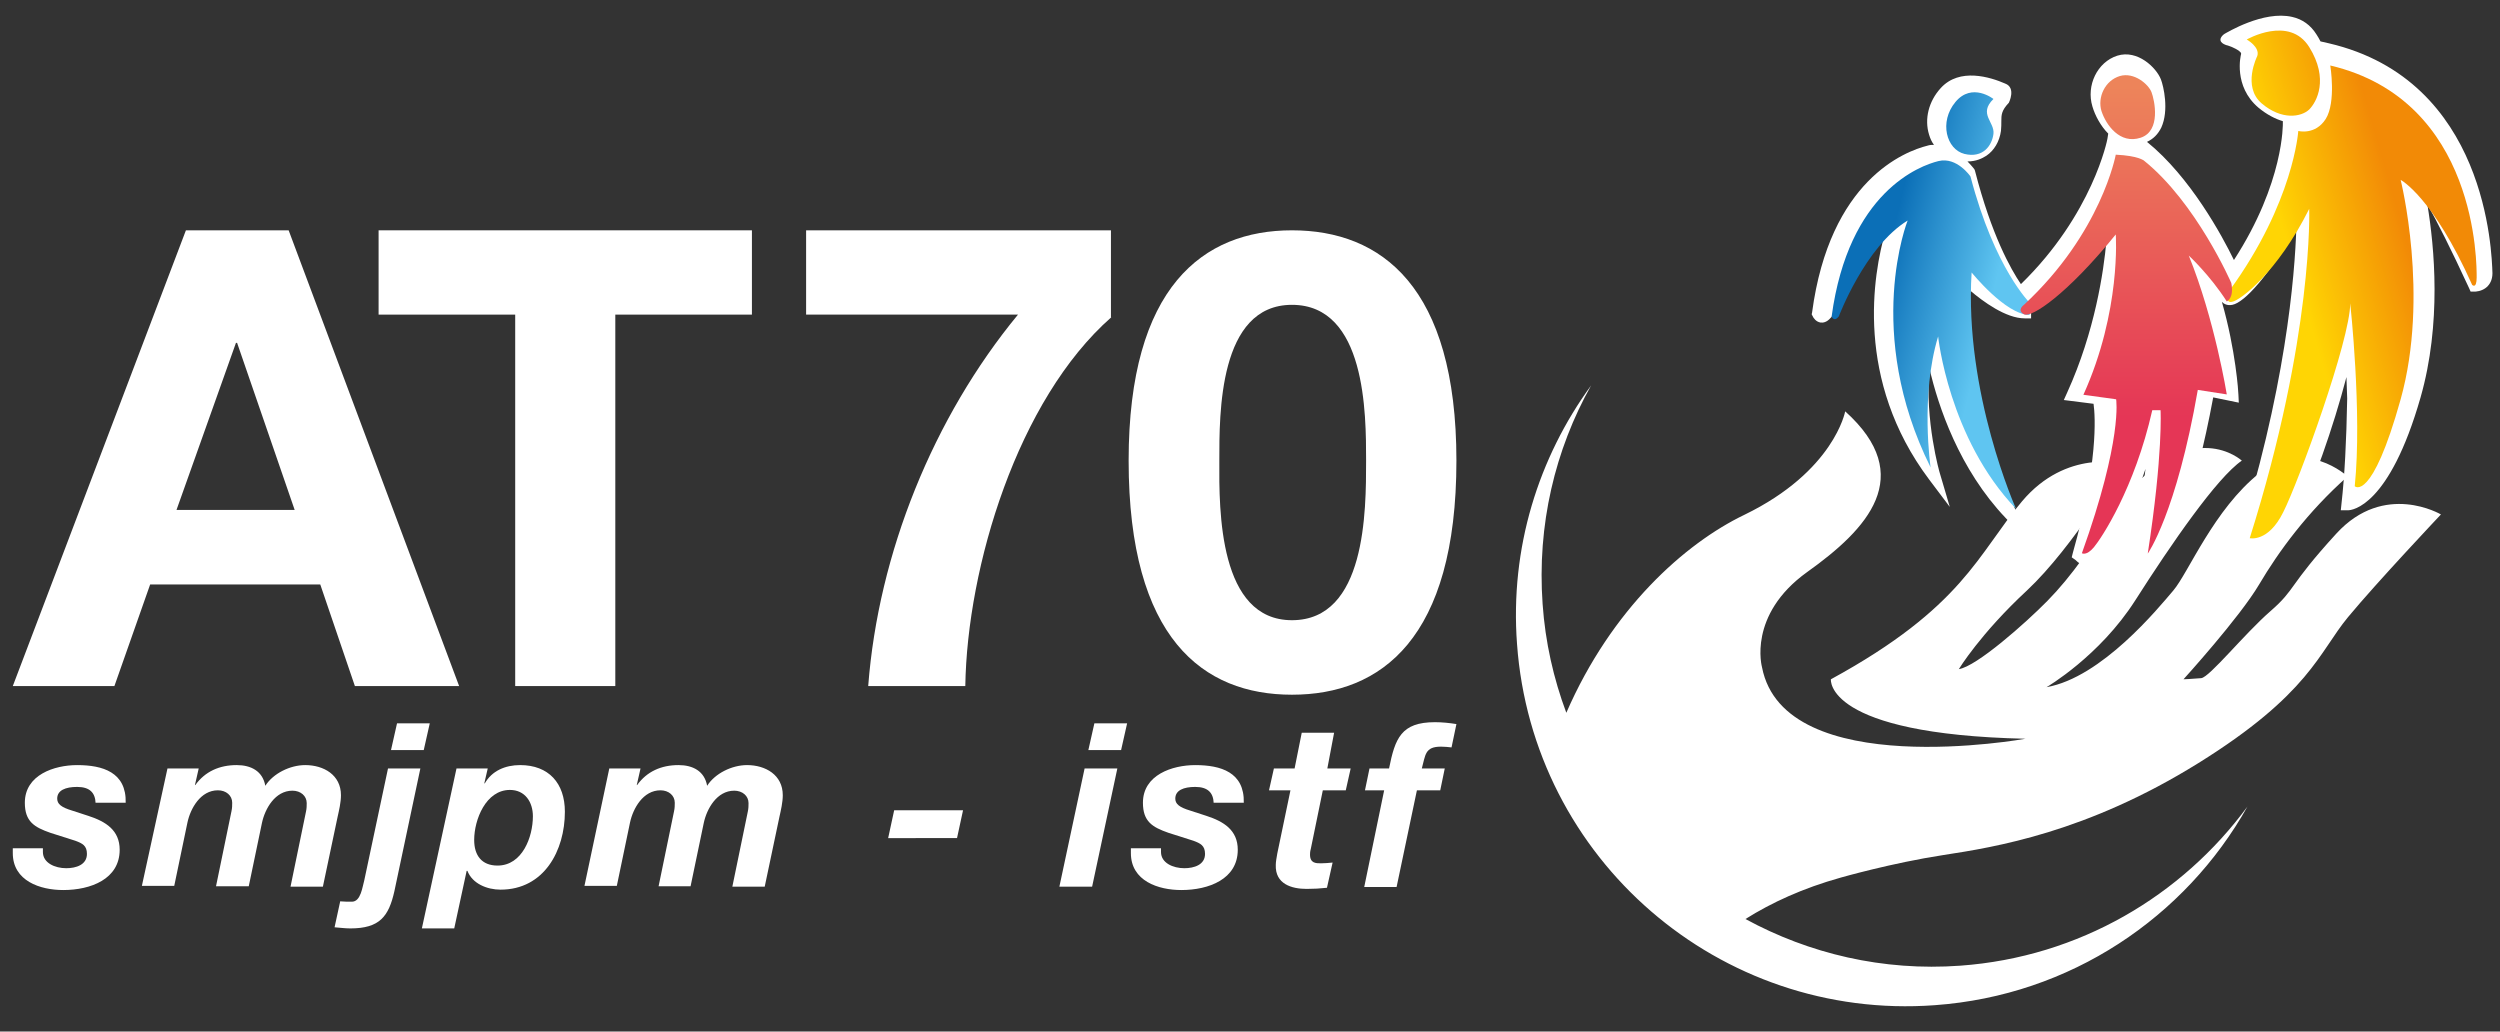
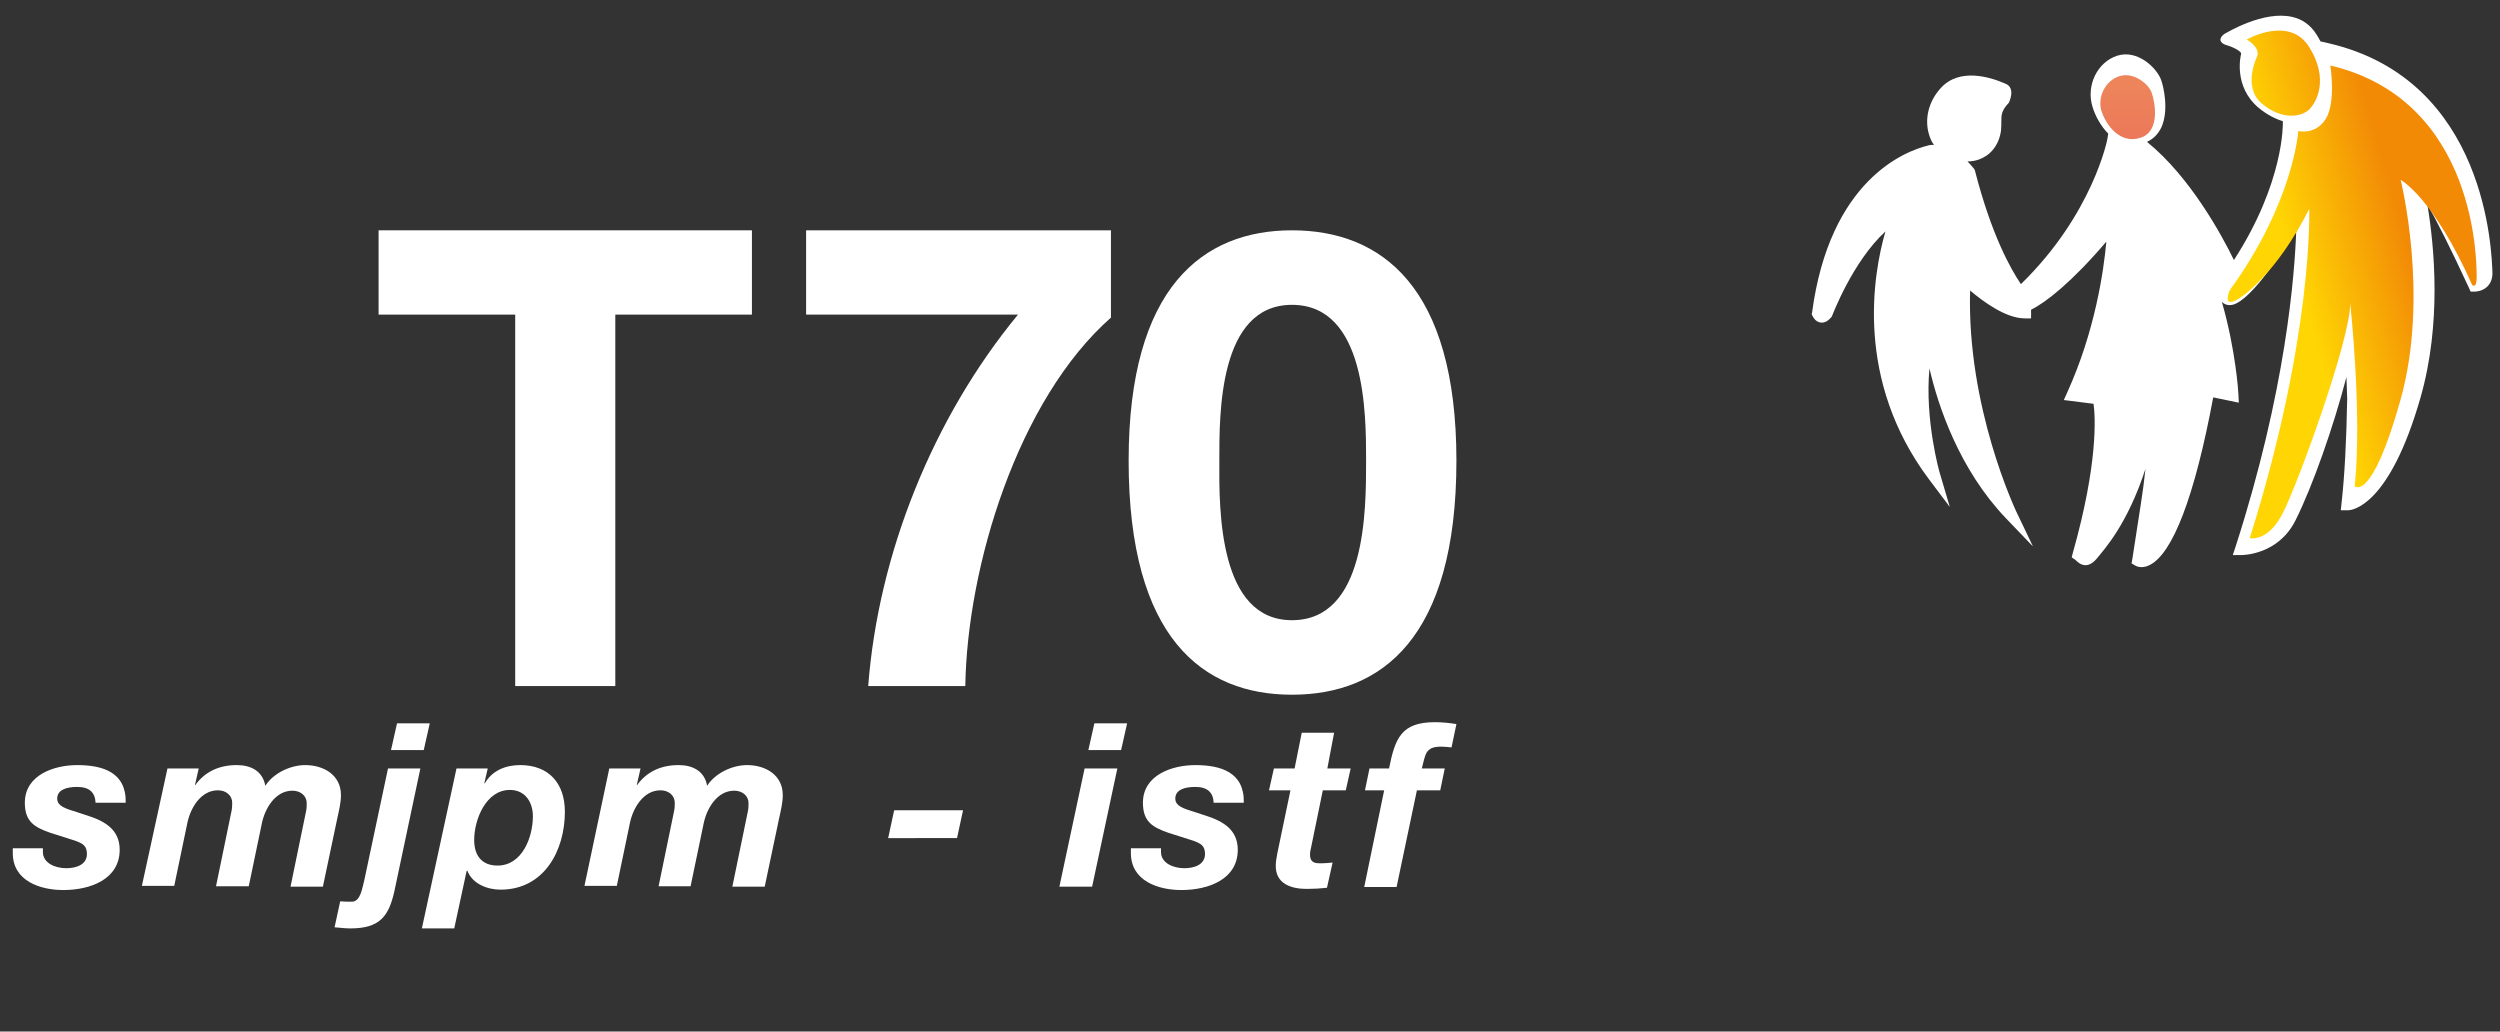
<svg xmlns="http://www.w3.org/2000/svg" version="1.1" id="Calque_1" x="0px" y="0px" viewBox="0 0 664.3 274.1" style="enable-background:new 0 0 664.3 274.1;" xml:space="preserve">
  <rect x="0" y="0" width="664.3" height="274.1" fill="#333333" stroke="none" />
  <style type="text/css">
	.st0{fill:#FFFFFF;}
	.st1{fill:url(#SVGID_1_);}
	.st2{fill:url(#SVGID_2_);}
	.st3{fill:url(#SVGID_3_);}
	.st4{fill:url(#SVGID_4_);}
	.st5{fill:url(#SVGID_5_);}
	.st6{fill:url(#SVGID_6_);}
</style>
  <g>
    <g>
      <g>
        <g>
          <g>
            <g>
-               <path class="st0" d="M620.8,141.8c-12.9,14.1-10.6,14.6-17.5,20.6c-6.9,6-16.2,17.6-18.4,17.8c-2.2,0.2-4.7,0.3-4.7,0.3        s14.9-16.4,20.1-25.2c5.2-8.8,12.8-19.2,23.5-28.7c0,0-11.3-10.5-23.4-0.9c-12.1,9.6-18.9,26.5-22.9,31.2        c-4,4.7-19,23.1-33.7,25.7c0,0,14.1-8.2,23.6-23.1c9.5-14.9,21.7-32.6,28.3-37.1c0,0-13.3-12.2-31.4,9.9        c-8.5,13-13.8,20.8-20.3,27.4c-5.8,5.9-18.8,17.4-23.5,18.1c0,0,5.7-9.4,18.1-20.9c12.4-11.6,25.4-33.7,25.4-33.7        s-14.9-4-26.7,10c-11.8,14-15.6,28.1-50.8,47.3c0,0-1.7,14.6,51.7,15.8c0,0-64.1,11.6-70-19c0,0-3.9-13.9,12-25.3        c16-11.4,29.2-25.5,10.1-42.7c0,0-2.9,15.9-26.8,27.5c-15.8,7.6-35.3,25-47.3,52.6c-3.4-9.1-5.6-18.8-6.3-28.9        c-1.5-21,3.3-41,12.9-58.1c-14,19.2-21.6,43.2-19.7,68.7c4.1,57.2,53.8,100.2,111,96c36.1-2.6,66.6-23.4,83.1-52.8        c-17.4,23.7-44.7,40-76.3,42.3c-20.6,1.5-40.2-3.2-57.1-12.4c7-4.4,15.3-8.2,25.3-11c0,0,13.6-3.9,27.3-6        c13.7-2.1,38.1-6,67.7-24.4c29.6-18.4,32.1-29.5,39.8-38.8c7.7-9.3,24.7-27.3,24.7-27.3S633.6,127.8,620.8,141.8z" />
              <g>
                <path class="st0" d="M618.8,11.5l-2.2-0.5c-0.3-0.6-0.7-1.3-1.1-1.9c-1.5-2.4-3.7-4-6.4-4.6c-7.7-1.8-17.6,4.3-18,4.5         l-0.4,0.3l0,0c-1.6,1.6,0,2.4,0.9,2.7l0,0c0.1,0,0.3,0.1,0.4,0.1c0,0,0,0,0,0l0,0c1.3,0.4,3.1,1.3,3.5,2c0,0.1,0,0.1,0,0.2         l0,0.1c-0.1,0.3-2.1,8.5,4.6,14.2c2.3,1.9,4.5,3,6.5,3.6l0,0.4c0,0.2,0.4,15.8-13,36.5c-3.1-6.4-11.6-22.1-23.1-31.4         c1.7-0.8,2.9-2,3.8-3.8c2.1-4.6,0.6-11-0.1-12.8c-1.2-3.1-6.2-8-11.6-6.3c-5.3,1.7-8.3,7.9-6.6,13.5c0.7,2.4,2.2,5.2,4.2,7.2         l-0.2,1.3c0,0.2-3.9,20.1-23,38.7c-2.7-4-7.8-13-12.2-30.1l-0.1-0.3l-0.2-0.3c-0.1-0.1-0.7-0.9-1.7-1.9c2.3,0,3.9-0.8,5-1.5         c2.1-1.4,3.5-3.8,3.9-6.6c0.1-1,0.1-1.9,0.1-2.6c0-1.6,0-2.8,2-4.9l0,0c0,0,2-4-1-5.1c-3.9-1.7-12.1-4.3-17.1,1.2         c-3.2,3.5-4.4,8.2-3.1,12.4c0.3,1,0.7,1.9,1.3,2.7c-0.6,0-1.1,0-1.7,0.2c-6,1.5-26,9.1-30.7,44.4l-0.1,0.4l0.2,0.4         c0.3,0.7,1,1.6,2.1,1.8c0.7,0.1,1.7,0,2.8-1.3l0.2-0.2l0.1-0.2c0.1-0.2,5.4-14.4,14.2-22.5c-3.3,11.4-8.2,39.5,11.6,65.9         l5.5,7.3l-2.6-8.8c-0.1-0.2-4.1-14.3-2.8-28c2.3,10,7.9,26.8,20.3,39.8l7.2,7.5l-4.5-9.4c-0.1-0.3-13.1-27.6-12.2-58.6         c3.4,2.9,9.5,7.4,14.5,7.4l1.7,0v-2.3c3.9-1.9,10.9-7.4,20-18.1c-0.7,7.8-3,23.8-10.4,40.1l-0.9,2l7.9,1         c0.5,3.5,1.2,15.9-5.5,39.6l-0.3,1.2l1,0.7c0.3,0.2,2.6,3.2,5.6-0.3c2.2-2.7,8.2-9.2,13-23.9c-0.7,6.7-1.6,11.4-3.5,24         l-0.2,1.1l1,0.6c0.2,0.1,0.7,0.4,1.6,0.4c0.6,0,1.3-0.1,2.1-0.5c6.2-2.9,12.1-18.3,17-44.6l6.8,1.4l-0.1-2.1         c0-0.6-0.7-11.8-4.4-24.7c0,0,0.1,0.1,0.1,0.1c0.4,0.4,1.3,1,2.7,0.7c3.2-0.6,9.8-7.8,17-20.7c-0.4,12.8-2.8,43.6-16.2,85.1         l-0.7,2.1l2.2,0c0.4,0,9.9,0,14.5-9.3c4.5-9,10-24.6,13.5-38l0.2,5.7c-0.2,11.4-0.7,20.7-1.5,27.8l-0.2,1.9l1.9,0         c1.1,0,11-1,19.3-30c5.6-19.6,3.7-39.9,1.8-51.3c2.6,4.6,6.2,11.7,11.1,22.3l0.4,0.9l1,0c0.2,0,2,0,3.4-1.3         c0.6-0.6,1.4-1.7,1.4-3.6C662.1,67.1,660.9,21.3,618.8,11.5z" />
                <g>
                  <g>
                    <linearGradient id="SVGID_1_" gradientUnits="userSpaceOnUse" x1="488.557" y1="79.853" x2="526.96" y2="89.099">
                      <stop offset="0.246" style="stop-color:#0B6FB7" />
                      <stop offset="1" style="stop-color:#5FC5F1" />
                    </linearGradient>
-                     <path class="st1" d="M523.6,46.9c0,0-3.6-5.3-8.5-4.1c-4.9,1.2-23.9,8.1-28.4,41.3c0,0,0.6,1.6,1.9,0c0,0,7-18.6,18.3-25.5           c0,0-11.8,29.6,6.1,65.6c0,0-2.8-19,2-34.8c0,0,2.8,27.1,20.7,45.8c0,0-13.8-30.8-11.8-62.8c0,0,9,11.2,15.4,11.3v-3.2           C539.5,80.5,530.1,71.7,523.6,46.9z" />
                    <linearGradient id="SVGID_2_" gradientUnits="userSpaceOnUse" x1="501.216" y1="27.27" x2="539.619" y2="36.515">
                      <stop offset="0.246" style="stop-color:#0B6FB7" />
                      <stop offset="1" style="stop-color:#5FC5F1" />
                    </linearGradient>
-                     <path class="st2" d="M529.7,26.3c0,0-5.7-4.5-10.1,0.8s-2.4,12.6,2.4,13.8c4.9,1.2,7.3-2.2,7.7-5.3           C530.1,32.4,525.6,30.3,529.7,26.3z" />
                  </g>
                  <g>
                    <linearGradient id="SVGID_3_" gradientUnits="userSpaceOnUse" x1="656.068" y1="66.612" x2="611.976" y2="79.413">
                      <stop offset="0.33" style="stop-color:#F28A06" />
                      <stop offset="1" style="stop-color:#FFD504" />
                    </linearGradient>
                    <path class="st3" d="M610.7,34.8c0,0-1.2,18.9-18.2,42.3c0,0-1.6,3.6,0.6,3.1c2.2-0.4,12-7.7,20.5-24.7           c0,0,1.2,33.6-15.8,87.5c0,0,4.9,1.2,8.9-6.9c4.1-8.1,17.8-45.8,17.8-55.5c0,0,3.2,29.2,1.2,48.6c0,0,4.5,4.5,12.2-23.1           c7.7-27.6,0-58.3,0-58.3s8.5,4.4,19,27.9c0,0,1.2,1.2,1.2-2s0.4-47-38.9-56.3c0,0,1.6,9.7-1.2,14.2           C615.2,36,610.7,34.8,610.7,34.8z" />
                    <linearGradient id="SVGID_4_" gradientUnits="userSpaceOnUse" x1="639.605" y1="9.906" x2="595.513" y2="22.707">
                      <stop offset="0.33" style="stop-color:#F28A06" />
                      <stop offset="1" style="stop-color:#FFD504" />
                    </linearGradient>
                    <path class="st4" d="M599.8,14.9c0,0-4.1,8.1,1.2,12.6s10.5,3.6,12.6,1.6c2-2,5.3-8.1,0-16.6s-16.6-2-16.6-2           S600.6,12.5,599.8,14.9z" />
                  </g>
                  <g>
                    <linearGradient id="SVGID_5_" gradientUnits="userSpaceOnUse" x1="565.003" y1="149.569" x2="565.003" y2="23.166">
                      <stop offset="0.307" style="stop-color:#E53656" />
                      <stop offset="1" style="stop-color:#ED845A" />
                    </linearGradient>
-                     <path class="st5" d="M562.2,41.1c0,0-3.8,20.8-24.4,39.9c0,0-2,1.4,0,2.5c2,1.1,11.6-5.4,24.4-21.2c0,0,1.5,20.3-8.6,42.6           l8.7,1.2c0,0,1.8,10.5-9.1,40.9c0,0,1.2,0.8,3.2-1.6c2-2.4,10.8-15.6,15.5-36.4h2.2c0,0,0.7,11.5-3.4,38.1           c0,0,7.6-10.7,13.3-43.5l7.7,1.2c0,0-3.2-19.9-10.1-36.9c0,0,5.7,5.3,10.1,12.2c0,0,2-0.8,1.2-4.9c0,0-9.3-21.4-23.3-32.6           C569.6,42.7,568.4,41.4,562.2,41.1z" />
                    <linearGradient id="SVGID_6_" gradientUnits="userSpaceOnUse" x1="565.431" y1="149.569" x2="565.431" y2="23.166">
                      <stop offset="0.307" style="stop-color:#E53656" />
                      <stop offset="1" style="stop-color:#ED845A" />
                    </linearGradient>
                    <path class="st6" d="M563.3,20.2c3.8-1.1,7.6,2.2,8.4,4.3s2.6,10.3-2.9,12.1s-9.2-3.4-10.4-7.1           C557.3,25.9,559.3,21.4,563.3,20.2z" />
                  </g>
                </g>
              </g>
            </g>
          </g>
        </g>
      </g>
    </g>
    <g>
      <g>
-         <path class="st0" d="M49.4,61.2h27.3L122,182.3H94.3l-9.2-27H39.9l-9.5,27h-27L49.4,61.2z M46.9,135.5h31.4L63,91.1h-0.3     L46.9,135.5z" />
        <path class="st0" d="M136.9,83.6h-36.3V61.2h99.2v22.4h-36.3v98.7h-26.6V83.6z" />
        <path class="st0" d="M295.3,84.3c-24.9,21.9-38.3,66.3-38.8,98h-25.8c2.7-35.3,17.3-71.4,39.8-98.7h-56.3V61.2h81V84.3z" />
        <path class="st0" d="M343.3,61.2c23.7,0,43.7,14.9,43.7,61.2c0,47.3-20,62.2-43.7,62.2c-23.6,0-43.4-14.9-43.4-62.2     C299.9,76.2,319.7,61.2,343.3,61.2z M343.3,164.8c19.7,0,19.7-29,19.7-42.4c0-12.4,0-41.4-19.7-41.4c-19.5,0-19.3,29-19.3,41.4     C323.9,135.8,323.9,164.8,343.3,164.8z" />
      </g>
      <g>
        <path class="st0" d="M25.4,213.4c-0.1-2.7-1.5-4.3-4.9-4.3c-3.1,0-5.3,0.9-5.3,3.1c0,1.4,1,2.3,4,3.2l4.3,1.4     c4.6,1.5,8.3,3.8,8.3,9c0,7.8-7.7,10.7-15,10.7c-6.1,0-13.4-2.4-13.4-9.8v-1.3h8v1c0,2.9,3.2,4.3,6.2,4.3c2.6,0,5.5-0.9,5.5-3.8     c0-2.2-1.2-2.8-3.1-3.5l-6.6-2.1c-4.3-1.5-6.8-3-6.8-8c0-7.4,7.8-10,13.9-10c6.8,0,13.1,1.9,12.9,10H25.4z" />
        <path class="st0" d="M44.5,204.2h8.3l-1,4.4h0.1c2.6-3.6,6.4-5.3,11-5.3c3.8,0,6.9,1.6,7.6,5.5c2.1-3.3,6.6-5.5,10.6-5.5     c4.9,0,9.5,2.6,9.5,8c0,1.9-0.5,4-0.9,5.8l-3.9,18.5h-8.6l4.1-19.9c0.2-0.9,0.2-1.6,0.2-2.3c0-1.9-1.6-3.3-3.8-3.3     c-4.6,0-7.3,4.8-8.1,8.6l-3.5,16.8h-8.7l4.1-19.9c0.2-0.9,0.2-1.6,0.2-2.3c0-1.9-1.6-3.3-3.8-3.3c-4.6,0-7.3,4.8-8.1,8.6     l-3.5,16.8h-8.6L44.5,204.2z" />
        <path class="st0" d="M90.4,239.5c1,0.1,2.1,0.1,3.1,0.1c2.4,0,2.8-4,3.3-5.7l6.3-29.7h8.6l-6.9,32.6c-1.5,6.7-3.9,9.9-11.7,9.9     c-1.4,0-2.8-0.2-4.2-0.3L90.4,239.5z M112.6,199.3h-8.7l1.6-7.1h8.7L112.6,199.3z" />
        <path class="st0" d="M121.3,204.2h8.3l-0.9,3.9l0.1,0.1c1.9-3.4,5.5-4.9,9.4-4.9c7.6,0,11.9,4.8,11.9,12.4     c0,10.3-5.5,20.7-17.1,20.7c-3.6,0-7.5-1.6-8.8-5h-0.2l-3.3,15.3h-8.6L121.3,204.2z M135.5,209.9c-6.4,0-9.5,7.9-9.5,13.3     c0,4.1,2,6.8,6.2,6.8c6.6,0,9.4-7.6,9.4-13.1C141.6,213.1,139.5,209.9,135.5,209.9z" />
        <path class="st0" d="M161.9,204.2h8.3l-1,4.4h0.1c2.6-3.6,6.4-5.3,11-5.3c3.8,0,6.9,1.6,7.6,5.5c2.1-3.3,6.6-5.5,10.6-5.5     c4.9,0,9.5,2.6,9.5,8c0,1.9-0.5,4-0.9,5.8l-3.9,18.5h-8.6l4.1-19.9c0.2-0.9,0.2-1.6,0.2-2.3c0-1.9-1.6-3.3-3.8-3.3     c-4.6,0-7.3,4.8-8.1,8.6l-3.5,16.8H175l4.1-19.9c0.2-0.9,0.2-1.6,0.2-2.3c0-1.9-1.6-3.3-3.8-3.3c-4.6,0-7.3,4.8-8.1,8.6     l-3.5,16.8h-8.6L161.9,204.2z" />
        <path class="st0" d="M237.6,215.3h18.3l-1.6,7.4H236L237.6,215.3z" />
        <path class="st0" d="M288.2,204.2h8.7l-6.7,31.4h-8.7L288.2,204.2z M297.9,199.3h-8.7l1.6-7.1h8.7L297.9,199.3z" />
        <path class="st0" d="M322.5,213.4c-0.1-2.7-1.5-4.3-4.9-4.3c-3.1,0-5.3,0.9-5.3,3.1c0,1.4,1,2.3,4,3.2l4.3,1.4     c4.6,1.5,8.3,3.8,8.3,9c0,7.8-7.7,10.7-15,10.7c-6.1,0-13.4-2.4-13.4-9.8v-1.3h8v1c0,2.9,3.2,4.3,6.2,4.3c2.6,0,5.5-0.9,5.5-3.8     c0-2.2-1.2-2.8-3.1-3.5l-6.6-2.1c-4.3-1.5-6.8-3-6.8-8c0-7.4,7.8-10,13.9-10c6.8,0,13.1,1.9,12.9,10H322.5z" />
        <path class="st0" d="M352.7,204.2h6.2l-1.3,5.8h-6.1l-3.2,15.6c-0.2,0.7-0.2,1.2-0.2,1.5c0,2.3,1.6,2.3,2.9,2.3     c1,0,2.1-0.1,3.1-0.2l-1.5,6.7c-1.8,0.2-3.5,0.3-5.4,0.3c-4,0-8.4-1.3-8.2-6.4c0-0.8,0.2-1.8,0.4-3l3.5-16.8h-5.7l1.3-5.8h5.5     l1.9-9.5h8.6L352.7,204.2z" />
        <path class="st0" d="M367.8,210h-5.1l1.2-5.8h5.2c1.6-8,3.2-12.3,12.2-12.3c1.9,0,3.8,0.2,5.7,0.5l-1.3,6.2     c-0.9-0.1-1.9-0.2-2.8-0.2c-4.3,0-4.1,2.2-5.1,5.8h6.1l-1.2,5.8h-6.2l-5.4,25.7h-8.6L367.8,210z" />
      </g>
    </g>
  </g>
</svg>